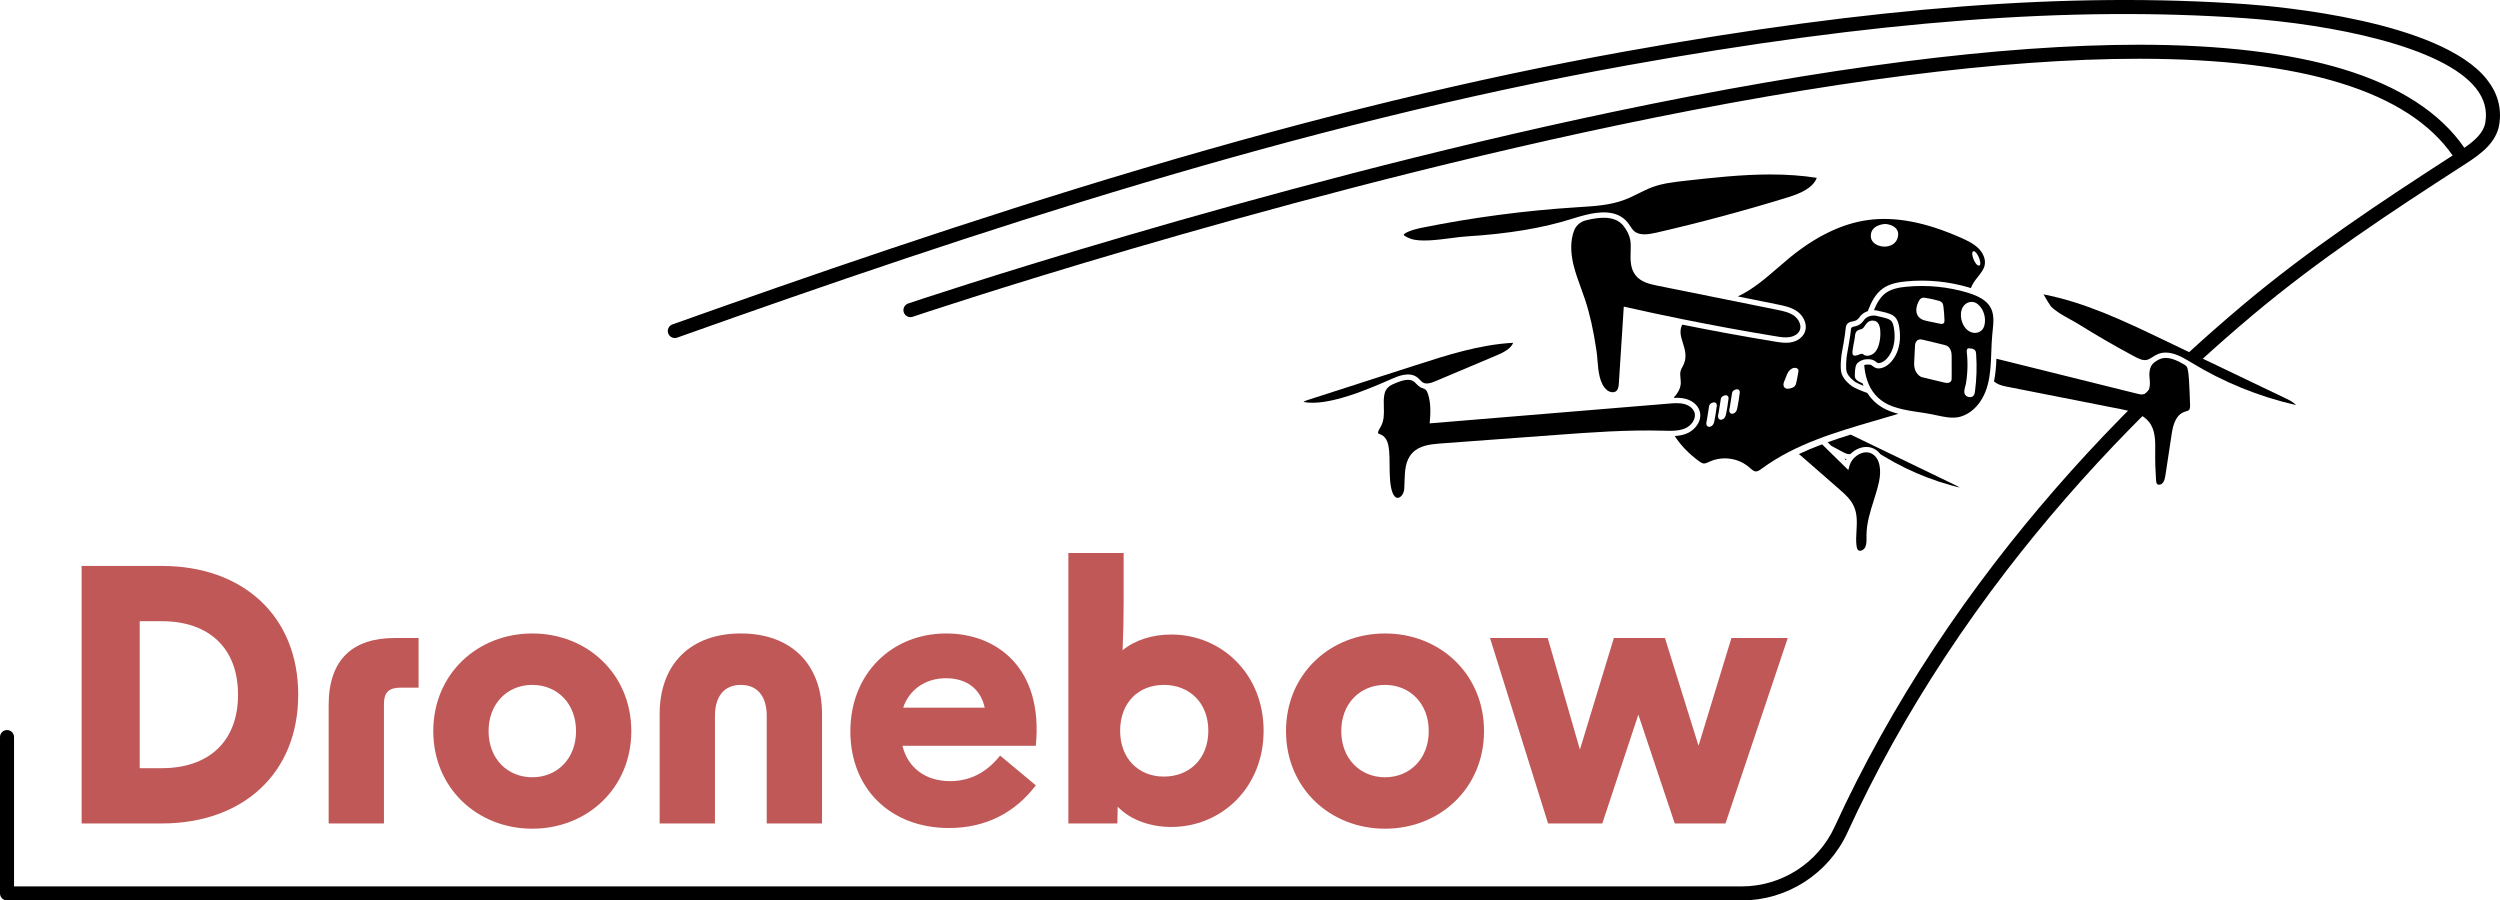
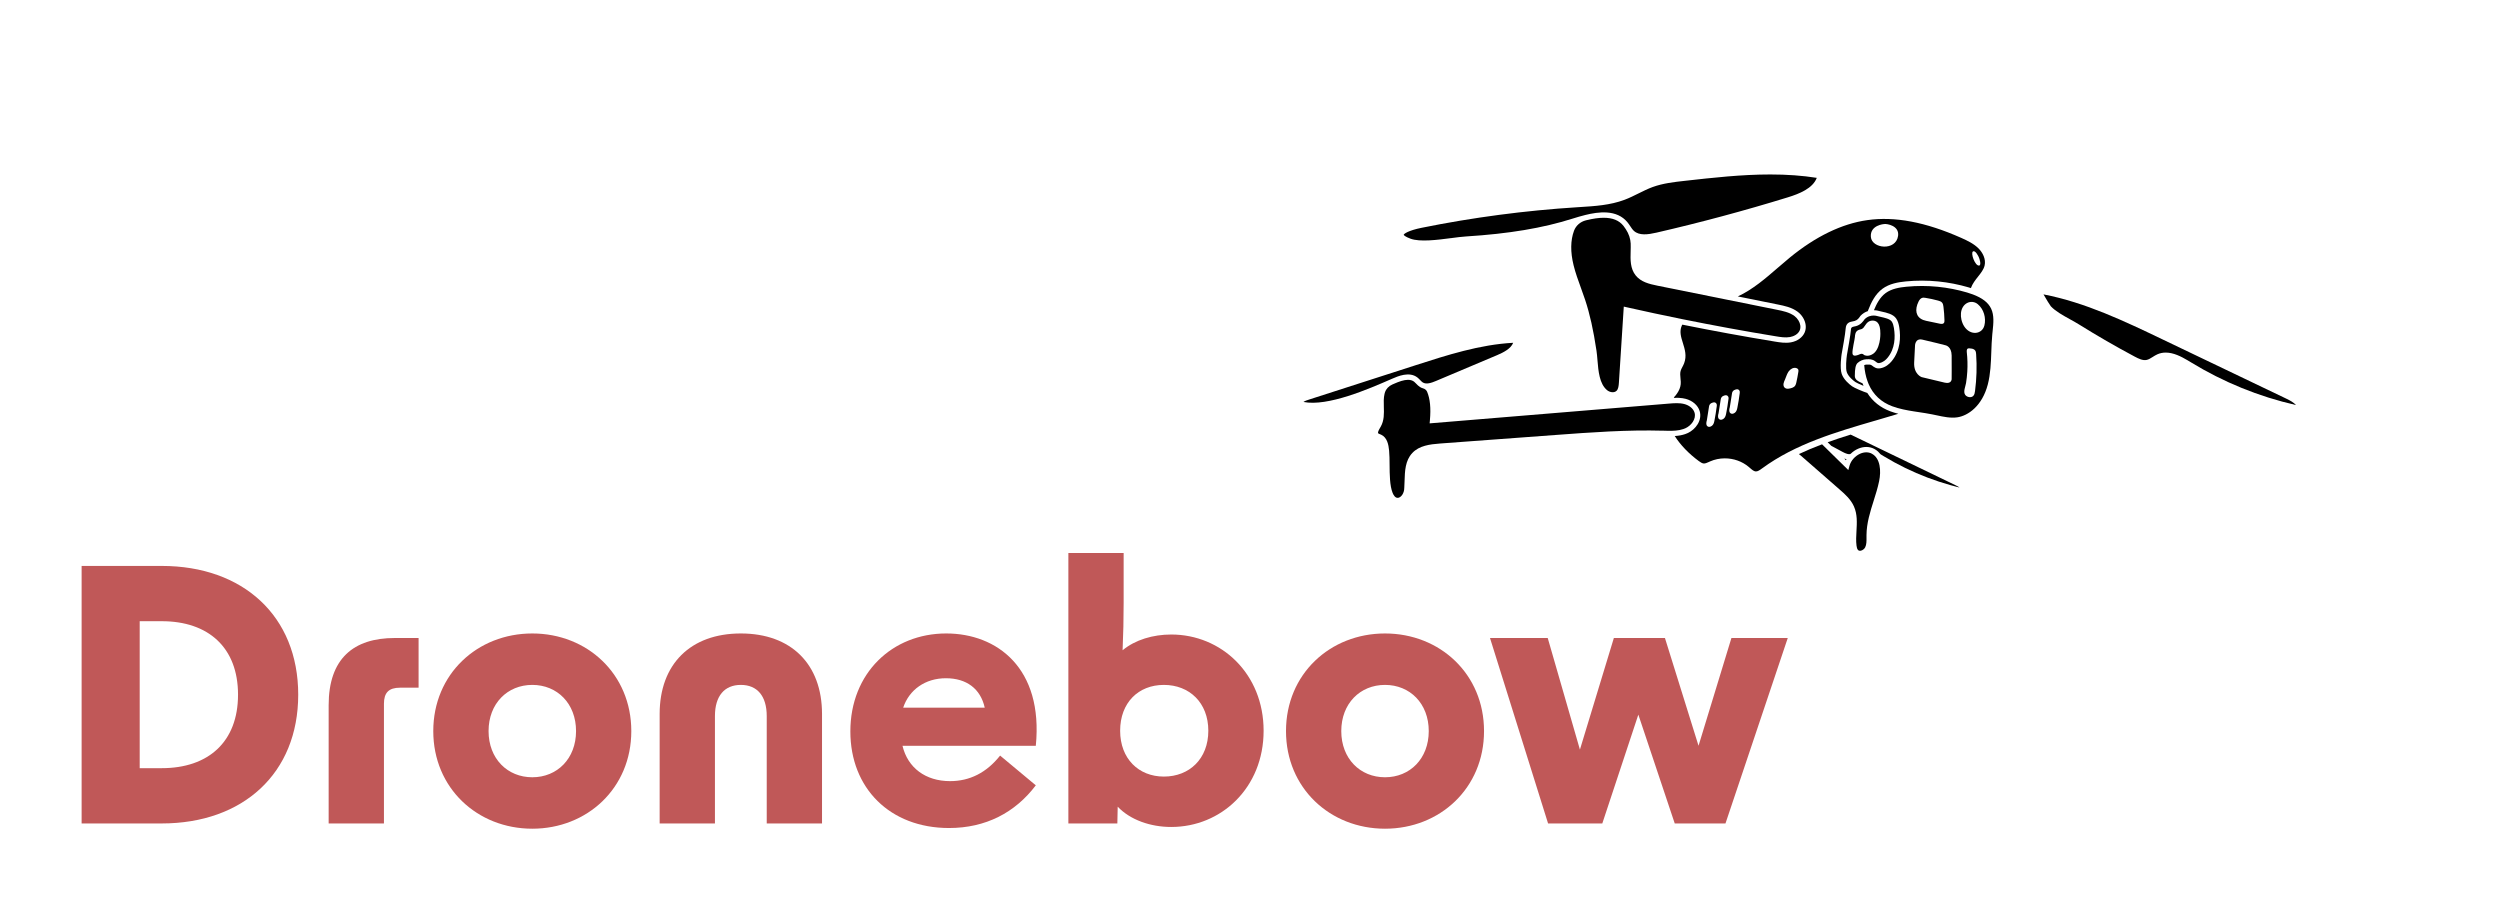
<svg xmlns="http://www.w3.org/2000/svg" id="Livello_1" data-name="Livello 1" viewBox="0 0 1668.41 600.93">
  <defs>
    <style>      .cls-1 {        fill: #c05858;      }    </style>
  </defs>
  <g>
-     <path d="M1457.05,248.69c-.35-.2-.72-.39-1.09-.55.04.04-.94-.29-.92-.29-.18-.05-.36-.08-.53-.13-.07.01-.6-.04-.76-.03-1.69.08-3.21-.87-4.12-2.23-11.76,11.03-23.25,22.24-34.38,33.6-30.17,30.8-58.32,63.15-83.68,96.16-28.8,37.49-54.6,76.62-76.67,116.31-10.99,19.75-21.27,40.03-30.55,60.27-11.08,24.15-35.42,39.76-62.01,39.76H9.37v-99.68c0-2.59-2.1-4.68-4.68-4.68S0,489.29,0,491.88v104.36c0,2.59,2.1,4.68,4.68,4.68h1157.66c30.24,0,57.92-17.75,70.52-45.22,9.18-20.02,19.35-40.07,30.22-59.62,21.85-39.29,47.4-78.03,75.92-115.16,25.13-32.71,53.03-64.77,82.94-95.31,11.88-12.13,24.17-24.09,36.77-35.83-.02-.02-.04-.04-.05-.05-.03-.03-.95-.69-1.61-1.05Z" />
-     <path d="M1659.68,53.03c-31.04-39.19-139.17-48.72-160.53-50.23-117.2-8.3-248.95,1.73-414.63,31.55-100.36,18.06-205.58,43.59-321.65,78.05-115.9,34.4-228.74,73.7-314.1,104.1-2.44.87-3.71,3.55-2.84,5.98s3.55,3.71,5.98,2.84c199.36-70.99,414.18-142.14,634.26-181.75,164.9-29.68,295.91-39.66,412.31-31.42,57.11,4.04,131.67,18.7,153.85,46.71,5.59,7.06,7.65,14.51,6.31,22.79-1.13,6.97-7.16,12.27-14.01,16.98-16.17-23.43-43.37-41.07-80.94-52.48-35.52-10.78-81.21-16.27-135.8-16.3h-.54c-91.42,0-209.34,15.04-350.5,44.72-240.54,50.56-468.47,127.19-470.75,127.96-2.45.83-3.77,3.48-2.94,5.93.66,1.95,2.48,3.19,4.44,3.19.5,0,1-.08,1.5-.25,2.27-.77,229.75-77.24,469.75-127.69,140.5-29.53,257.74-44.5,348.5-44.5h.56c109,.07,179.23,21.79,208.89,64.55-48.8,31.51-96.15,62.95-139.47,99.34-13.54,11.38-26.83,23.08-39.81,35.03,3.14.77,6.39,2.52,8.6,4.83,12.16-11.13,24.58-22.06,37.24-32.69,44.14-37.07,90.64-67.77,142.49-101.2,9.64-6.22,20.09-13.86,22.04-25.92,1.76-10.87-1.01-20.99-8.22-30.1Z" />
-   </g>
+     </g>
  <path class="cls-1" d="M54.47,377.68h53.48c54.18,0,91.07,33.39,91.07,85.93s-36.9,85.93-91.07,85.93h-53.48v-171.87ZM107.94,512.65c31.06,0,50.91-17.51,50.91-49.04s-19.85-49.04-50.91-49.04h-14.71v98.08h14.71Z" />
  <path class="cls-1" d="M263.47,425.78h15.88v33.16h-12.38c-7.47,0-10.74,3.27-10.74,10.74v79.86h-36.9v-78.93c0-31.06,16.58-44.83,44.13-44.83Z" />
  <path class="cls-1" d="M289.15,487.9c0-38.06,29.42-65.15,66.08-65.15s66.08,27.09,66.08,65.15-29.42,65.15-66.08,65.15-66.08-27.09-66.08-65.15ZM355.24,518.72c16.58,0,29.19-12.38,29.19-30.82s-12.61-30.82-29.19-30.82-29.19,12.38-29.19,30.82,12.61,30.82,29.19,30.82Z" />
  <path class="cls-1" d="M494.41,422.75c33.63,0,54.18,20.55,54.18,53.71v73.09h-36.9v-71.69c0-13.31-6.3-20.78-17.28-20.78s-17.28,7.47-17.28,20.78v71.69h-36.9v-73.09c0-33.16,20.55-53.71,54.18-53.71Z" />
  <path class="cls-1" d="M567.5,488.13c0-39,28.02-65.38,63.98-65.38,33.86,0,64.92,23.12,59.78,74.96h-88.97c3.5,14.71,15.41,23.59,31.76,23.59,13.08,0,24.29-5.6,33.39-17.05l23.82,19.85c-13.78,18.21-33.39,28.49-57.91,28.49-39.46,0-65.85-26.62-65.85-64.45ZM657.17,472.25c-2.8-12.61-12.14-19.62-25.92-19.62s-24.52,7.71-28.49,19.62h54.41Z" />
  <path class="cls-1" d="M745.91,538.34l-.23,11.21h-32.69v-180.51h36.89v33.16c0,10.28-.23,21.48-.7,31.76,8.41-7,20.32-10.51,32.46-10.51,33.39,0,61.65,26.15,61.65,64.22s-28.26,64.22-61.65,64.22c-13.78,0-27.32-4.67-35.73-13.54ZM776.73,518.26c17.05,0,29.66-11.91,29.66-30.59s-12.61-30.59-29.66-30.59-29.19,11.91-29.19,30.59,12.38,30.59,29.19,30.59Z" />
  <path class="cls-1" d="M858.23,487.9c0-38.06,29.42-65.15,66.08-65.15s66.08,27.09,66.08,65.15-29.42,65.15-66.08,65.15-66.08-27.09-66.08-65.15ZM924.31,518.72c16.58,0,29.19-12.38,29.19-30.82s-12.61-30.82-29.19-30.82-29.19,12.38-29.19,30.82,12.61,30.82,29.19,30.82Z" />
  <path class="cls-1" d="M994.37,425.78h38.53l21.48,74.49,22.65-74.49h34.09l22.42,71.92,21.95-71.92h37.6l-41.57,123.76h-33.86l-24.29-72.62-24.05,72.62h-36.19l-38.76-123.76Z" />
  <g>
    <path d="M1230.78,306.01l1.13,1.11c.11-.22.24-.44.37-.67-.51-.11-1.01-.26-1.5-.44Z" />
-     <path d="M1460.84,253.38c-.16-2.45-.38-5.05-.98-7.49-.24-.97-.88-1.83-1.76-2.35-5.67-3.35-11.62-6.12-16.83-3.84-.91.4-1.8.96-2.73,1.55-1.79,1.14-3.05,2.77-3.56,4.6-.52,1.86-.69,3.74-.5,5.59l.02.23c.4,3.84,1.07,10.27-4.02,11.44-1.4.32-2.71,0-3.75-.26l-94.38-23.45c-.21,4.89-.58,10.08-1.62,15.2,1.77,1.52,4.31,2.6,7.76,3.28l77.75,15.34c7.1,1.4,13.81,3.1,17.99,8.44,4.27,5.45,4.17,12.78,4.08,19.24v.36c-.09,6.29.1,12.65.54,18.92.08,1.15.2,2.23.71,2.81.35.4.87.48,1.24.48.85,0,1.66-.31,2.21-.85,1.41-1.39,1.82-3.51,2.22-6.13l4.08-26.94c.87-5.71,2.61-12.54,8.44-14.7.41-.15.83-.27,1.25-.4h0c.74-.21,1.44-.41,1.83-.77.72-.65.78-2.15.73-3.66-.18-5.52-.37-11.13-.72-16.63Z" />
    <path d="M1316.45,196.44c-1.24-.46-2.46-.87-3.74-1.25-6.34-1.87-12.92-3.15-19.55-3.81-6.92-.69-13.99-.7-20.86-.03-4.63.45-9.9,1.31-13.87,4.22-3.91,2.87-6.23,7.53-7.83,11.45,1.46.02,2.44.28,2.49.29.81.23,1.74.44,2.64.63,3.4.74,7.64,1.67,9.67,4.56,1.26,1.79,1.75,3.93,2.04,5.59l.09.55c.98,6.23.89,15.16-5.08,22.4-1.52,1.84-4.07,4.15-7.64,4.75-2.58.43-4.06-.71-5.49-1.82l-.13-.1c-.83-.65-1.93-.6-2.99-.55-.28.01-.54.02-.78.02-.31,0-.8.12-1.31.32.31,3.93,1.05,7.54,2.2,10.73.2.43.42.99.66,1.71l.1.26c3.06,7.04,8.35,12.01,15.73,14.76,4.67,1.74,9.73,2.68,14.51,3.43,1.07.17,2.15.33,3.21.49,2.91.44,5.92.89,8.87,1.48,1,.2,2.01.42,3.02.63h.04c4.59,1,9.33,2.02,13.83,1.35,7.03-1.04,16.57-7.43,20.33-22,1.8-6.98,2.07-14.41,2.32-21.59.14-3.89.28-7.87.66-11.78.06-.61.12-1.22.19-1.83l.03-.32c.55-5.2,1.11-10.58-1-15.01-1.95-4.09-5.87-7.12-12.35-9.54ZM1280.37,201.27c.53-1.07,1.28-2.15,2.43-2.49.71-.21,1.48-.11,2.21,0,2.83.45,5.65,1.06,8.41,1.82.96.26,1.98.58,2.63,1.34.65.75.82,1.8.94,2.78.38,2.99.6,6,.67,9.02.02.66,0,1.38-.43,1.88-.63.72-1.77.59-2.71.39-3.04-.64-6.08-1.27-9.11-1.91-.69-.15-1.33-.33-1.91-.56-5.06-1.98-5.77-6.92-3.13-12.27ZM1302.47,252.88s.09,3.57-4.61,2.49c-4.7-1.08-15.44-3.7-15.44-3.7,0,0-5.42-1.9-4.97-9.89.45-7.99.54-10.7.54-10.7,0,0-.18-5.51,4.88-4.43,5.06,1.08,15.53,3.79,15.53,3.79,0,0,3.97.72,4.06,6.77.09,6.05,0,15.66,0,15.66ZM1318.06,260.96c-.15,1.14-.34,2.34-1.11,3.19-1.39,1.55-4.28.97-5.43-.62-1.51-2.1.16-5.5.55-7.92.4-2.52.68-5.05.83-7.6.26-4.33.15-8.68-.33-12.99-.07-.61-.09-1.32.16-1.84.11-.24.29-.44.54-.57.34-.17.75-.16,1.13-.13,1.09.07,2.28.21,3.14.82.22.16.43.34.6.57.52.71.61,1.64.67,2.52.57,8.19.32,16.43-.74,24.57ZM1324.3,217.23c-.73,2.93-3.05,4.68-5.7,4.9-1.34.11-2.77-.16-4.13-.88-2.94-1.56-4.76-4.72-5.49-7.96-.63-2.81-.51-5.91.97-8.37,1.41-2.34,3.86-3.61,6.31-3.43.16.01.31.05.47.07,1.09.17,2.17.61,3.14,1.41,4.07,3.36,5.69,9.23,4.44,14.27Z" />
    <path d="M928.91,252.81c4.05-1.77,11.59-5.05,16.98-.92.71.55,1.29,1.15,1.85,1.74.6.63,1.16,1.22,1.77,1.6,2.29,1.44,5.6.37,8.83-1l40.79-17.22c4.25-1.8,9.23-4.34,10.7-8.24-22.34,1.2-44.04,8.19-65.03,14.95l-70.87,22.83c-1.84.58-3.15,1.02-4.05,1.71,16.27,3.21,43.65-8.74,58.49-15.21l.55-.24Z" />
    <path d="M1526.01,266.15l-82.78-39.63c-25.32-12.12-51.48-24.65-79.47-30.06,1.61,2.95,4.42,7.38,4.9,7.96,3.12,3.31,8.14,6.09,12.99,8.77,2.08,1.15,4.02,2.23,5.78,3.32,12.09,7.54,24.58,14.76,37.14,21.45,2.77,1.48,5.47,2.76,7.99,2.25,1.38-.28,2.67-1.1,4.04-1.97,1.02-.65,2.07-1.31,3.23-1.82,1.71-.75,3.55-1.12,5.49-1.12,5.17,0,10.28,2.6,14.59,5.15.71.42,1.41.84,2.09,1.26,21.77,13.32,45.4,22.95,70.26,28.61-1.5-1.72-3.95-3.05-6.25-4.15Z" />
    <path d="M941.3,159.29c6.34,2.32,17.89.82,27.17-.39l.07.51-.04-.51c3.66-.48,7.12-.93,9.93-1.1,28.54-1.8,51.14-5.58,71.11-11.91,1.21-.38,2.64-.83,4.17-1.27,1.54-.45,2.94-.82,4.28-1.15,8.65-2.12,20.99-3.91,28.18,4.96.31.38.6.78.88,1.17.3.43.59.87.88,1.3.79,1.2,1.54,2.33,2.48,3.19,3.56,3.25,9.33,2.48,15.03,1.17,29.4-6.77,58.92-14.7,87.73-23.58,7.61-2.34,16.6-5.93,19.28-12.99-9.63-1.52-19.79-2.26-31.05-2.26-19.11,0-38.38,2.16-57.01,4.25-7.18.8-14.59,1.64-21.4,4.11-3.24,1.18-6.42,2.76-9.5,4.29-3.01,1.5-6.12,3.05-9.35,4.26-9.53,3.59-19.83,4.23-29.78,4.85l-1.72.11c-34.79,2.19-69.74,6.81-103.89,13.72-8.96,1.81-11.91,4.06-11.97,4.68.05.24.99,1.29,4.52,2.58Z" />
    <path d="M1088.28,162.7c-.14-3.36-1.27-6.7-3.27-9.73l-.07-.11c-.52-.78-1-1.52-1.55-2.19-2.9-3.58-7.17-5.34-13.12-5.34-3.28,0-7.08.54-11.43,1.6l-.5.12c-3.67.92-6.61,3.51-7.89,6.93-2.38,6.44-2.47,14.18-.29,23.06,1.24,5.06,3.08,10.09,4.85,14.96.96,2.62,1.94,5.32,2.84,8.05,3.18,9.62,5.52,20.11,7.6,34.03.29,1.94.47,4.06.65,6.31.61,7.38,1.31,15.74,6.39,19.97,1.8,1.5,4.79,2.01,6.38.41,1.17-1.19,1.39-3.26,1.54-5.45l3.25-50.71,2.05.46c12,2.71,24.31,5.35,36.59,7.84,20.94,4.24,42.1,8.13,62.9,11.53,2.97.49,6.33,1.04,9.4.49,2.42-.43,5.4-1.84,6.51-4.53.81-1.95.48-4.35-.91-6.6-.7-1.13-1.63-2.14-2.68-2.93-3.31-2.47-7.77-3.37-11.72-4.16l-79.62-16.05c-5.72-1.15-11.13-2.54-14.58-6.85-3.68-4.59-3.52-10.44-3.36-16.09.05-1.69.09-3.42.03-5.03Z" />
    <path d="M1240.03,292.44c-1.66-.8-3.32-1.6-4.99-2.4-5.76,1.79-10.79,3.46-15.34,5.1l2.41,2.37c3.04,1.68,5.39,2.94,7.6,4.09,1.07.56,2.05,1.04,3.09,1.31,1.17.3,1.96.26,2.36-.14,1.4-1.39,3.11-2.54,4.95-3.33,1.8-.77,3.62-1.16,5.38-1.16,1.89,0,3.71.44,5.38,1.33.89.47,1.71,1.05,2.45,1.73.46.42.85.87,1.22,1.31l.19.22c.24.28.55.47.91.68l1.53.93c2.32,1.41,4.7,2.77,7.06,4.06,2.37,1.29,4.8,2.55,7.22,3.73,2.4,1.17,4.88,2.31,7.36,3.39,2.48,1.07,5,2.1,7.51,3.05,2.52.96,5.09,1.87,7.64,2.71,2.57.85,5.18,1.64,7.77,2.37,1.31.37,2.62.72,3.93,1.05.66.17,1.32.33,1.97.49l.12.03c-.64-.47-1.46-.94-2.46-1.42l-65.26-31.51Z" />
    <path d="M1249.19,302.77c-2.23-1.19-4.95-1.2-7.66-.04-3.44,1.48-6.27,4.63-7.22,8.04l-.81,2.93-17.52-17.18c-5.68,2.14-10.75,4.27-15.46,6.51.5.38,1.02.79,1.53,1.24l25.5,22.28c3.54,3.09,7.55,6.59,9.69,11.39,2.35,5.24,2.02,10.92,1.71,16.4-.19,3.28-.38,6.66.02,9.81.13,1.05.38,2.35,1.12,3,.54.48,1.24.46,1.72.37,1.17-.23,2.41-1.18,2.94-2.25.93-1.88.91-4.17.88-6.6,0-.52-.01-1.03,0-1.53.05-7.98,2.46-15.63,4.8-23.02,1.35-4.26,2.74-8.67,3.63-13.04,1.41-6.84.86-15.24-4.88-18.3Z" />
    <path d="M1239.63,242.29c1.39-1.39,3.98-2.51,5.78-2.51.16,0,.34,0,.53-.02,1.4-.06,3.57-.16,5.45,1.3l.13.1c1.39,1.08,1.74,1.28,2.69,1.12,2.48-.42,4.35-2.13,5.47-3.5,5.12-6.21,5.17-14.06,4.3-19.56l-.08-.51c-.24-1.37-.59-2.94-1.44-4.14-1.23-1.75-4.71-2.51-7.5-3.12-1.01-.22-1.97-.43-2.83-.68-.06-.02-.75-.18-1.75-.18-1.61,0-4.03.42-6.04,2.51-.9,1.32-2.5,3.63-5.66,4.53-.62.18-1.21.29-1.69.38q-1.64.31-1.71,1.61c-.17,3.26-2.3,15-2.72,17.33-.32,2.17-.99,8.82-.08,11.43,1.05,2.99,4.31,5.57,5.67,6.54.56.4,2.95,1.54,5.5,2.58l-.05-.15c-.2-.47-.4-.98-.59-1.49-.26-.16-.85-.43-1.12-.56-1.61-.74-4.05-1.87-4.05-4.35s.13-4.3.42-5.69c.28-1.37.73-2.34,1.37-2.98ZM1236.29,236.01c-.29-2.5,1.5-9.43,1.59-11.03.1-1.6.25-3.9,2.56-4.8,1.15-.5,1.95-.2,3.11-1.4,1.15-1.2,2.31-4.5,5.48-4.8,3.17-.3,5.96,1.3,5.86,8.79,0,0,.19,11.09-5.76,13.89-2.31,1.2-4.61.8-5.38,0-.77-.8-1.83-.6-2.69-.2-.86.4-4.47,2.04-4.76-.46Z" />
    <path d="M1251.36,280.76c5.1-1.49,10.36-3.03,15.52-4.61-1.93-.5-3.69-1.05-5.34-1.66-6.61-2.46-11.78-6.58-15.37-12.25-2.83-.88-8.6-3.34-10.1-4.41-2.03-1.45-5.63-4.46-6.97-8.27-1.4-4.01-.14-12.76-.08-13.13.44-2.38,2.54-13.99,2.69-16.99.22-4.11,2.87-4.61,4.63-4.94.44-.08.9-.17,1.36-.3,1.93-.55,2.89-1.93,3.8-3.27l.14-.18c1.38-1.47,3.01-2.51,4.87-3.11.15-.4.29-.76.42-1.09,1.79-4.56,4.47-10.25,9.37-13.85,4.67-3.43,10.53-4.4,15.64-4.9,7.13-.7,14.39-.69,21.57.03,6.85.68,13.65,2.01,20.21,3.94.51.15,1.05.32,1.59.49,1.05-2.95,2.94-5.35,4.78-7.67,1.91-2.42,3.72-4.7,4.36-7.35,1.04-4.33-1.33-8.67-3.9-11.3-3.18-3.25-7.52-5.33-11.7-7.19-23.82-10.58-44.32-14.46-62.68-11.85-17.01,2.42-34.42,10.84-51.75,25.03-2.69,2.2-5.36,4.52-7.94,6.75-8.21,7.11-16.68,14.45-26.7,19.15l26.72,5.39c4.31.87,9.2,1.86,13.15,4.8,1.41,1.05,2.65,2.4,3.58,3.91,2,3.24,2.43,6.84,1.18,9.86-1.4,3.36-4.92,5.92-9.2,6.68-3.67.65-7.35.05-10.61-.49-20.49-3.36-41.31-7.17-61.9-11.33-.12.24-.24.47-.35.71-1.68,3.81-.51,7.55.73,11.5,1.33,4.27,2.71,8.68.85,13.57-.34.89-.76,1.7-1.17,2.48-.49.92-.93,1.76-1.16,2.58-.44,1.52-.27,3.27-.09,5.12.07.73.14,1.45.18,2.16.12,2.17-.43,4.34-1.63,6.46-.48.86-1.09,1.75-1.86,2.73-.08.11-.21.24-.35.39-.2.21-.82.86-.79,1.08.24.15.52.13.74.11.91-.11,1.84-.06,2.67-.02,1.66.08,3.13.3,4.51.66,4.61,1.22,8.18,4.35,9.32,8.17,1.83,6.13-2.68,12.3-8.1,14.73-.55.25-1.12.47-1.7.67-2,.68-4.19,1.08-6.84,1.25,3.83,6.01,9.37,11.77,16.05,16.69,1.04.77,2.25,1.59,3.37,1.65,1,.03,2.25-.53,3.35-1.03.32-.15.59-.27.86-.39,2.99-1.32,6.37-2.02,9.76-2.02,5.92,0,11.58,2.01,15.94,5.67.28.24.56.48.85.73,1.35,1.17,2.62,2.28,3.9,2.34,1.34.05,2.78-.98,4.17-2.01l.09-.06c22.21-16.3,49.2-24.18,75.29-31.8l.06-.02ZM1316.69,167.81c1.72-1.07,3.89,3.84,3.89,3.84.46.93,1.92,5.42.16,5.58-2.7.26-5.76-8.36-4.05-9.43ZM1257.45,149.52c1.83-.29,10.17,1.08,9.27,7.83-1.39,10.35-17.58,8.67-18.18.72-.6-7.95,8.91-8.55,8.91-8.55ZM1145.73,270.9c-.16.9-.28,1.83-.4,2.73-.1.76-.2,1.52-.32,2.28-.17,1.08-.37,2.15-.57,3.22-.12.65-.24,1.3-.36,1.95-.33,1.88-1.17,3.1-2.5,3.6-.35.14-.67.19-.94.19-.63,0-1.05-.29-1.27-.5-.99-.94-.63-2.72-.3-3.76l1.5-9.48c.14-.91.71-1.69,1.51-2.09.31-.16.67-.29,1.05-.41,1.05-.33,1.71.06,2,.32.6.53.7,1.35.59,1.94ZM1153.55,266.16c-.16.89-.28,1.82-.4,2.72-.1.76-.2,1.53-.32,2.29-.17,1.08-.37,2.16-.57,3.23-.12.65-.24,1.3-.36,1.94-.33,1.88-1.17,3.1-2.5,3.6-.35.14-.67.19-.94.19-.63,0-1.05-.29-1.27-.5-.99-.94-.63-2.72-.3-3.76l1.5-9.48c.14-.91.71-1.69,1.51-2.09.31-.15.66-.29,1.05-.41,1.06-.33,1.71.06,2.01.32.6.53.7,1.35.59,1.94ZM1161.06,262.17c-.16.9-.28,1.83-.4,2.73-.1.76-.2,1.52-.32,2.28-.17,1.08-.37,2.15-.57,3.22-.12.65-.24,1.3-.36,1.95-.33,1.88-1.17,3.1-2.5,3.6-.35.14-.67.19-.94.19-.63,0-1.05-.29-1.27-.5-.99-.94-.63-2.72-.3-3.76l1.5-9.48c.14-.91.71-1.69,1.51-2.09.31-.16.67-.29,1.05-.41,1.23-.38,1.92.21,2.15.47.5.57.53,1.32.44,1.79h0ZM1200.16,248.15c-.37,2.38-.82,4.74-1.35,7.09-.17.75-.35,1.51-.79,2.14-.9,1.31-2.62,1.71-4.19,1.99-2.26.41-3.96-.95-3.56-3.39.16-.95.6-1.83.98-2.72.7-1.65,1.2-3.42,2.14-4.93.1-.15.2-.3.3-.45,1.15-1.61,3.18-2.82,5.07-2.27.57.17,1.13.53,1.36,1.08.18.45.11.97.04,1.45Z" />
    <path d="M1124.74,285.82c3.93-1.76,7.39-6.25,6.14-10.44-.94-3.15-4.13-5.03-6.8-5.73-3.33-.88-6.95-.58-10.46-.29l-159.54,13.18.19-2.12c.72-8.03.12-14.22-1.85-18.94-.47-1.12-1.45-1.96-2.7-2.3-.74-.2-1.45-.52-2.1-.92-.99-.62-1.74-1.41-2.46-2.16-.49-.51-.94-.99-1.43-1.37-1.16-.89-2.56-1.25-4.09-1.25-2.77,0-6,1.18-9.2,2.58l-1.27.55c-2.36,1.03-4.14,2.93-4.89,5.22-.11.34-.21.68-.29,1.02-.65,2.7-.56,5.73-.47,8.65.14,4.49.28,9.13-2.08,13.26l-.33.57c-1,1.72-1.85,3.31-1.3,3.88.18.19.61.36,1.06.53.32.13.64.25.94.4,3.91,1.91,4.84,6.45,5.24,10.64.26,2.78.29,6,.31,9.41.05,6.53.11,13.93,2,18.69.56,1.41,1.79,3.72,3.81,3.34,1.93-.37,4-3.05,4-6.73.09-1.45.13-2.86.18-4.23v-.13c.21-6.76.42-13.74,5.16-18.8,4.61-4.93,11.7-5.83,18.57-6.34l77.09-5.7c23.51-1.74,47.8-3.53,71.8-2.85h.47c1.02.04,2.05.07,3.08.08,3.07.03,6.64-.08,9.83-1.16.48-.16.94-.34,1.39-.54Z" />
  </g>
</svg>